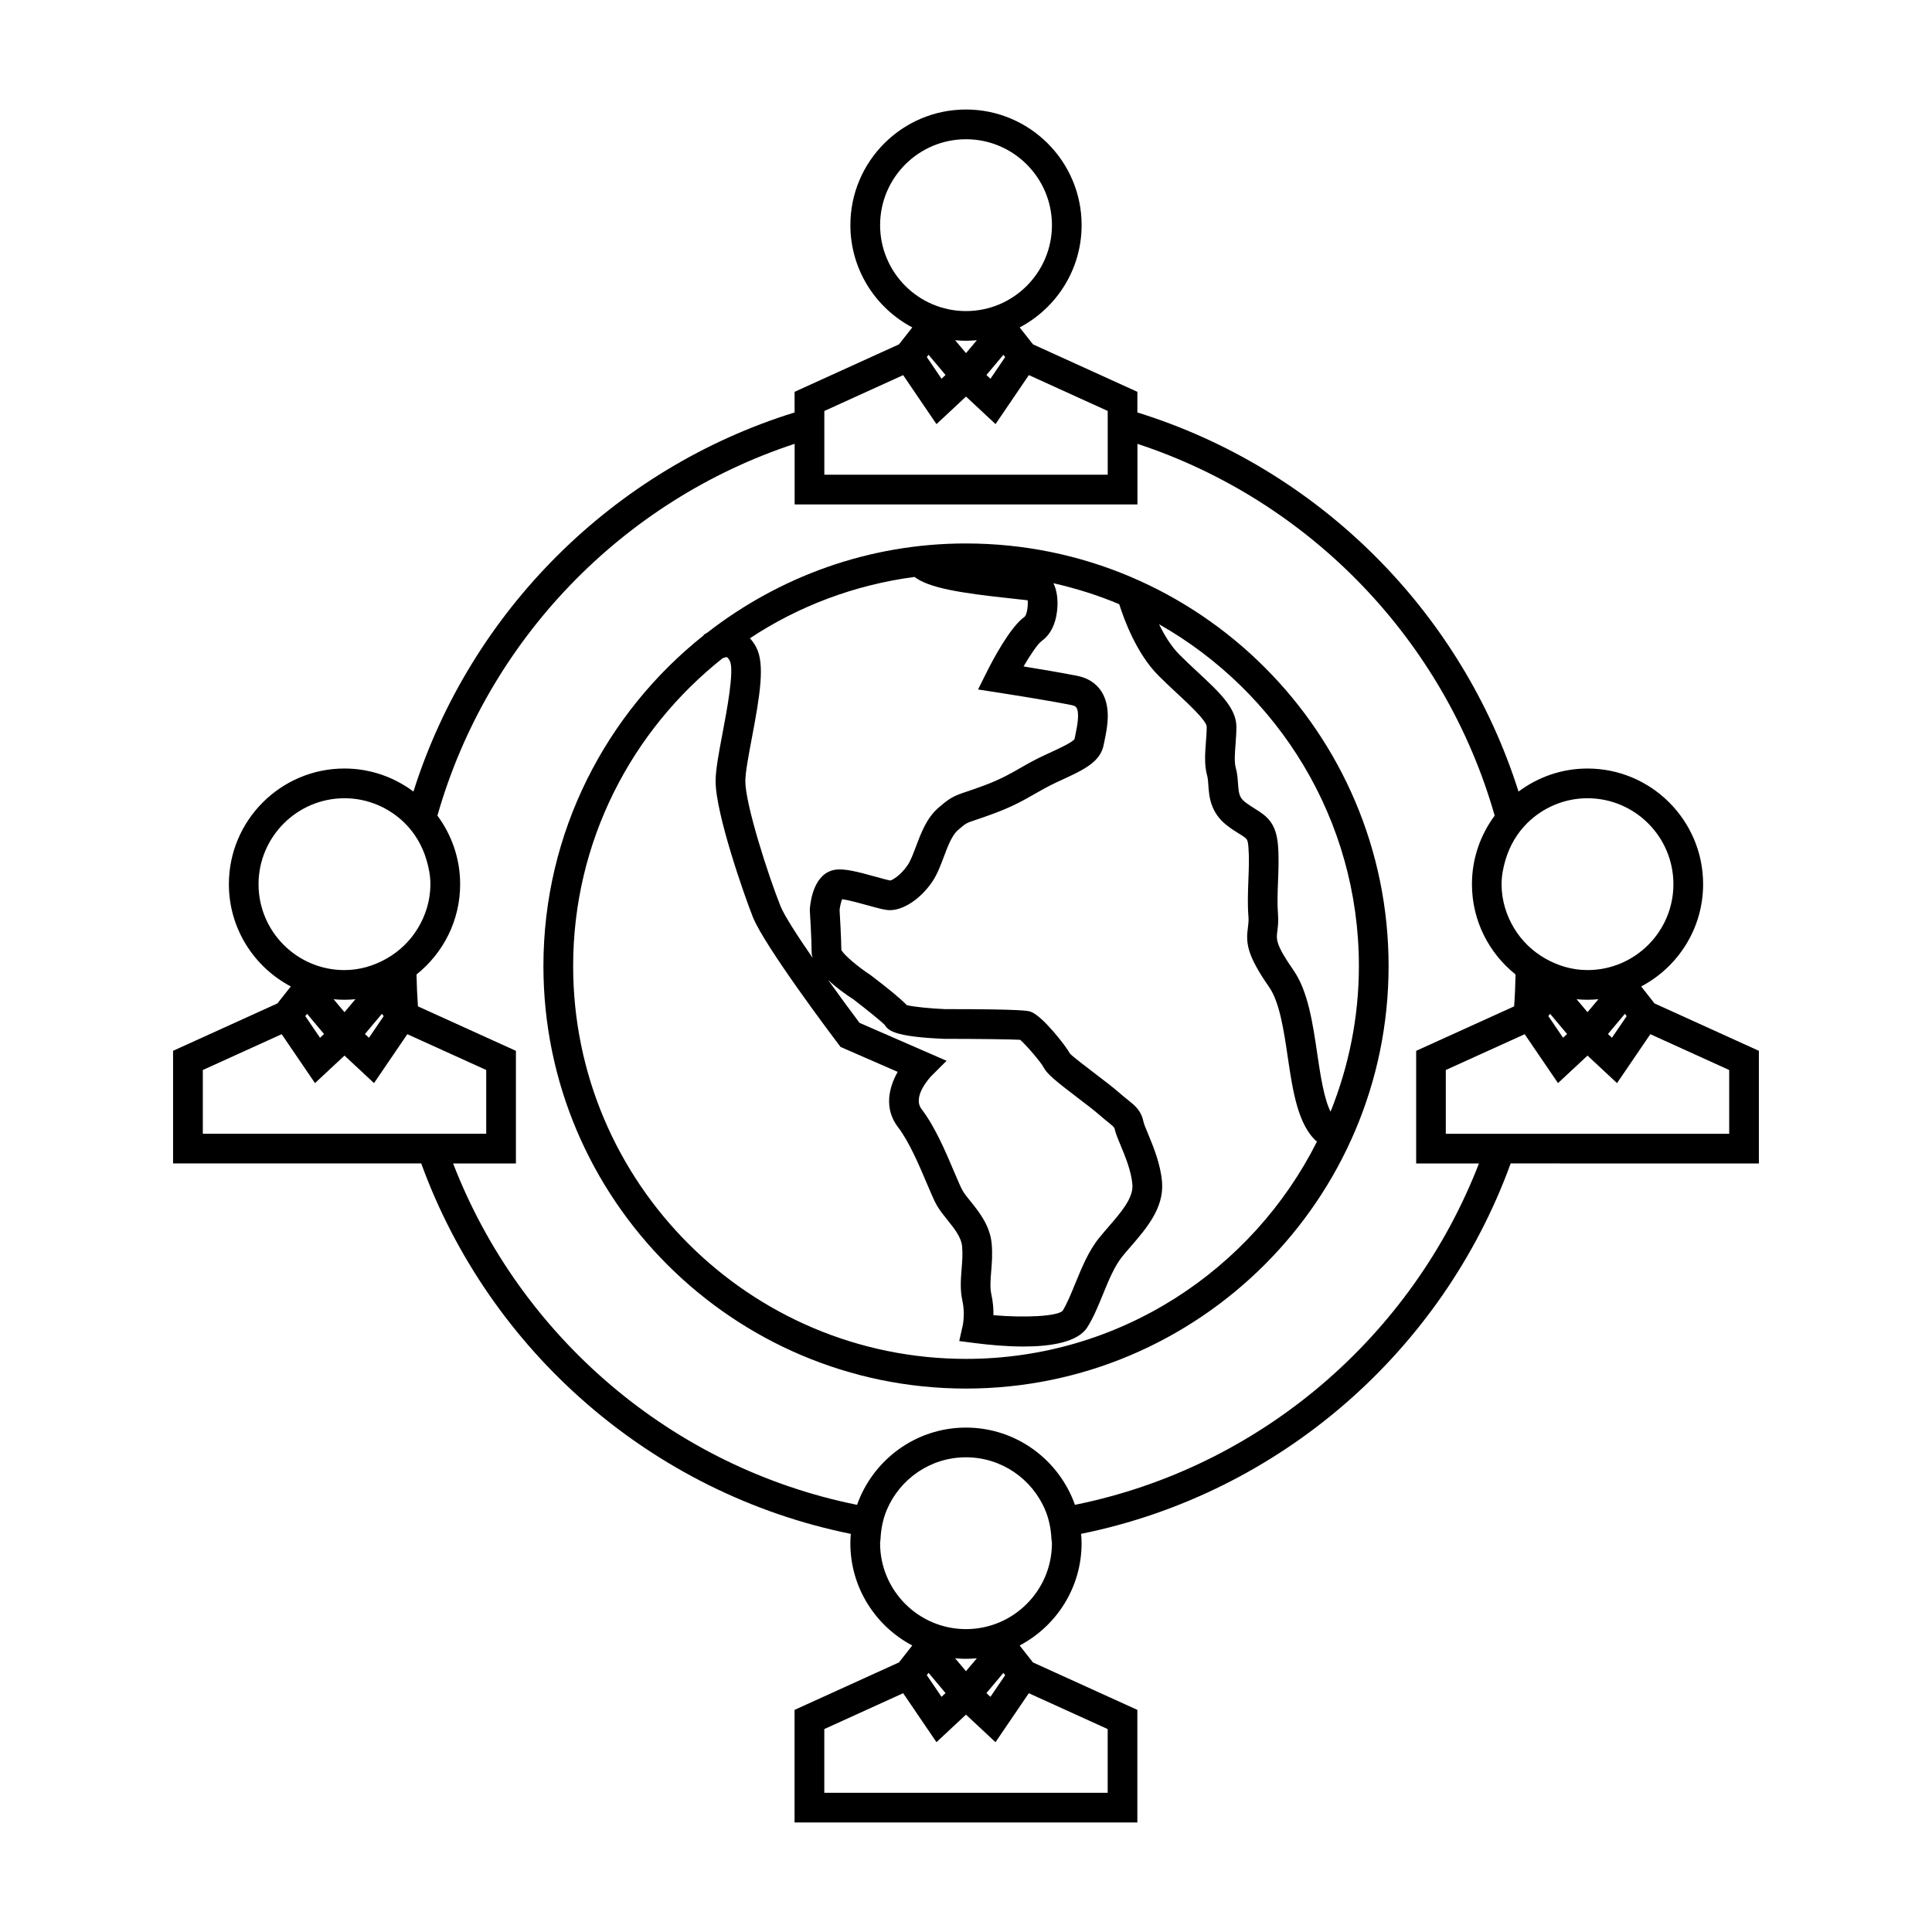
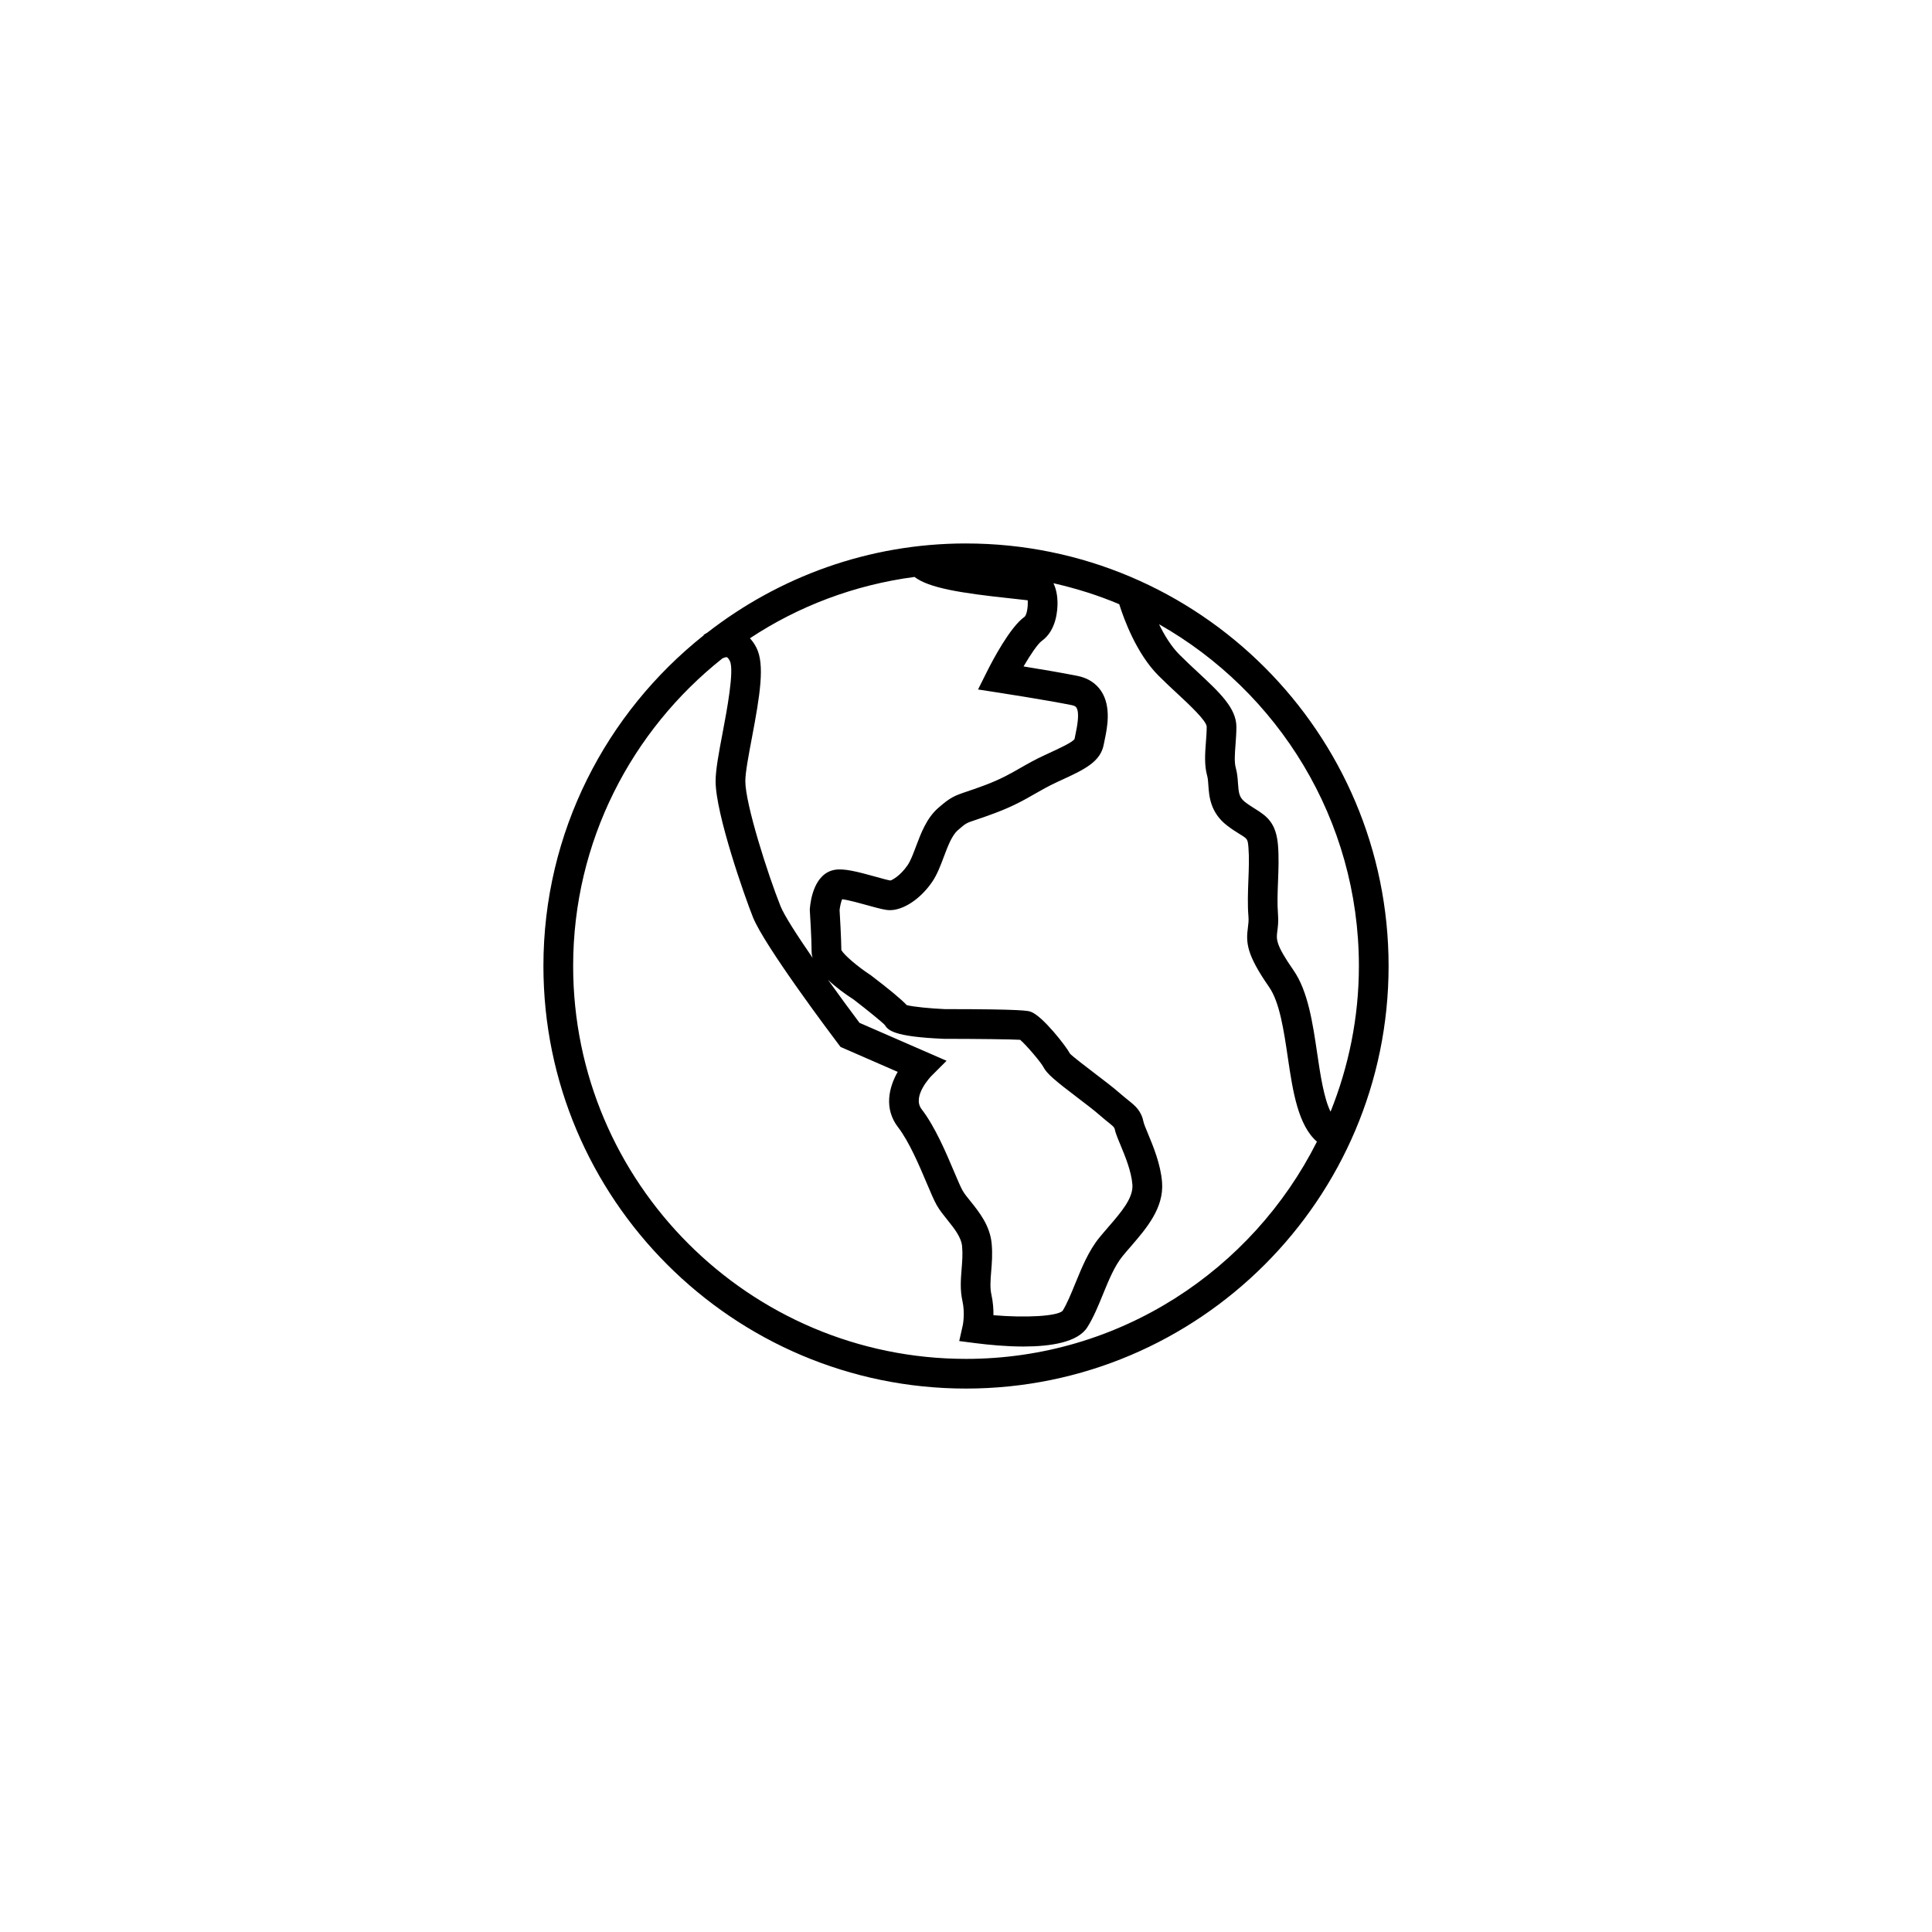
<svg xmlns="http://www.w3.org/2000/svg" fill="#000000" width="800px" height="800px" version="1.1" viewBox="144 144 512 512">
  <g>
    <path d="m400 288.02c-25.84 0-49.594 8.879-68.559 23.637-0.523 0.289-0.883 0.531-0.988 0.602l0.062 0.09c-25.852 20.535-42.504 52.156-42.504 87.656 0 61.746 50.234 111.98 111.98 111.98 61.758 0 112-50.234 112-111.98 0-61.75-50.238-111.98-111.99-111.98zm-13.648 8.875c3.789 2.883 11.867 4.25 25.75 5.715 1.48 0.156 3.086 0.332 4.25 0.477 0.121 1.602-0.219 3.93-0.871 4.398-3.856 2.75-8.531 11.719-9.875 14.406l-2.414 4.828 5.336 0.82c0.121 0.02 12.484 1.926 19.516 3.332 0.914 0.184 1.117 0.5 1.207 0.637 0.949 1.434 0.137 5.285-0.203 6.926-0.109 0.539-0.211 1.004-0.27 1.375-0.395 0.84-4.137 2.562-7.137 3.945l-0.719 0.332c-2.633 1.211-4.617 2.348-6.57 3.465-2.672 1.531-5.195 2.977-9.492 4.586-2.082 0.781-3.555 1.273-4.664 1.645-3.352 1.129-4.359 1.539-7.582 4.359-3.043 2.656-4.543 6.656-5.867 10.172-0.738 1.969-1.434 3.824-2.227 4.977-1.969 2.875-4.176 3.977-4.543 4.051-0.547-0.059-2.465-0.586-3.863-0.98-4.977-1.387-8.438-2.258-10.848-1.859-5.504 0.922-6.473 8.125-6.644 10.312l-0.02 0.273 0.016 0.273c0.004 0.016 0.473 7.519 0.473 10.805 0 0.555 0.094 1.125 0.27 1.691-4.125-5.973-7.547-11.289-8.516-13.719-3.289-8.215-9.324-27.023-9.324-33.121 0-2.293 0.871-6.887 1.711-11.324 2.203-11.613 3.481-19.562 1.234-24.039-0.52-1.039-1.113-1.828-1.723-2.504 12.828-8.492 27.66-14.148 43.609-16.254zm20.453 176.7c-0.441-4.809-3.316-8.387-5.625-11.262-0.805-0.996-1.574-1.922-2.078-2.812-0.508-0.887-1.348-2.875-2.242-4.977-2.137-5.059-5.07-11.988-8.629-16.605-2.625-3.406 2.504-8.695 2.539-8.738l4.082-4.082-23.07-10.055c-2.523-3.371-5.481-7.379-8.359-11.414 2.062 1.973 4.559 3.793 6.812 5.242 3.441 2.641 7.625 6.035 8.238 6.738 0.871 1.316 2.066 3.113 15.758 3.672 8.543 0 18.184 0.125 20.117 0.258 1.586 1.328 5.484 5.934 6.137 7.168 0.922 1.852 3.258 3.738 9.211 8.27 2.141 1.637 4.262 3.238 5.648 4.461 1.113 0.977 2 1.68 2.703 2.246 0.539 0.43 1.145 0.918 1.316 1.332 0.234 1.176 0.789 2.516 1.559 4.356 1.223 2.953 2.906 6.984 3.176 10.543 0.273 3.543-2.953 7.277-6.375 11.234-0.797 0.93-1.602 1.852-2.352 2.777-2.852 3.481-4.644 7.871-6.383 12.121-1.16 2.832-2.25 5.504-3.402 7.336-1.539 1.422-9.746 1.867-18.316 1.141 0.027-1.594-0.102-3.5-0.547-5.516-0.395-1.785-0.234-3.773-0.051-6.07 0.184-2.164 0.383-4.625 0.133-7.363zm-6.805 30.523c-57.406 0-104.11-46.703-104.11-104.11 0-33.031 15.512-62.457 39.582-81.543 0.387-0.172 0.891-0.355 1.156-0.293 0.164 0.043 0.477 0.367 0.793 1.004 1.223 2.445-0.824 13.246-1.926 19.055-0.992 5.238-1.852 9.762-1.852 12.793 0 8.629 7.711 30.594 9.891 36.039 2.981 7.477 20.598 30.922 22.598 33.566l0.621 0.82 15.145 6.606c-2.352 4.137-3.695 9.75 0.109 14.688 2.938 3.82 5.637 10.203 7.613 14.871 1.066 2.519 1.91 4.512 2.648 5.809 0.762 1.324 1.742 2.547 2.781 3.84 1.82 2.262 3.699 4.598 3.922 7.039 0.184 2.066 0.031 3.988-0.133 6.019-0.215 2.691-0.441 5.469 0.211 8.406 0.746 3.359 0.105 6.445 0.105 6.449l-0.949 4.215 4.281 0.551c3.586 0.457 8.18 0.898 12.727 0.898 7.277 0 14.406-1.129 16.93-5.086 1.625-2.555 2.906-5.688 4.141-8.719 1.516-3.711 3.09-7.547 5.191-10.117 0.707-0.871 1.457-1.738 2.219-2.613 4.113-4.766 8.785-10.172 8.266-16.98-0.371-4.812-2.332-9.516-3.758-12.957-0.457-1.09-1.02-2.457-1.113-2.891-0.637-3.144-2.172-4.371-4.113-5.926-0.637-0.508-1.426-1.145-2.434-2.027-1.496-1.309-3.762-3.039-6.062-4.793-2.535-1.938-6.375-4.863-6.938-5.531-0.867-1.738-7.273-10.039-10.434-11.098-0.668-0.219-2.043-0.676-22.473-0.676h-0.219c-3.684-0.152-8.449-0.609-10.125-1.066-1.469-1.559-4.613-4.176-9.516-7.91-3.473-2.262-7.078-5.348-7.809-6.672-0.031-3.164-0.379-9.199-0.469-10.613 0.105-0.93 0.379-2.144 0.676-2.859 1.68 0.199 5.074 1.145 6.84 1.637 3.066 0.852 4.594 1.258 5.824 1.258 3.625 0 8.125-3 11.188-7.477 1.328-1.941 2.227-4.336 3.098-6.656 1.043-2.781 2.125-5.656 3.68-7.016 2.172-1.906 2.172-1.906 4.906-2.816 1.176-0.395 2.731-0.918 4.93-1.742 4.887-1.836 7.809-3.504 10.633-5.129 1.773-1.012 3.574-2.047 5.961-3.152l0.707-0.324c6.504-2.992 10.797-4.969 11.613-9.809l0.211-1.051c0.637-3.043 1.82-8.707-0.934-12.883-1.379-2.082-3.539-3.473-6.234-4.016-4.199-0.84-10.07-1.828-14.344-2.516 1.863-3.191 3.789-6.016 4.816-6.75 3.879-2.777 4.219-8.109 4.188-10.277-0.027-1.578-0.316-3.453-1.082-5.027 6.016 1.379 11.871 3.195 17.438 5.566 1.227 3.91 4.566 13.09 10.395 18.918 1.695 1.699 3.426 3.312 5.07 4.832 3.059 2.852 7.695 7.16 7.711 8.719 0 1.379-0.109 2.75-0.211 4.094-0.227 2.996-0.461 6.098 0.355 8.988 0.172 0.594 0.23 1.465 0.293 2.383 0.195 2.887 0.488 7.242 4.918 10.68 1.273 0.988 2.398 1.684 3.375 2.293 2.098 1.289 2.141 1.316 2.332 3.578 0.215 2.641 0.105 5.551-0.016 8.633-0.121 3.191-0.246 6.492 0.016 9.613 0.094 1.133-0.016 1.945-0.137 2.891-0.539 4.051-0.426 7.141 5.625 15.848 2.793 4.019 3.898 11.531 4.969 18.793 1.301 8.852 2.707 17.855 7.695 22.156-17.141 34.086-52.34 57.574-93 57.574zm96.613-65.512c-1.762-3.504-2.723-9.875-3.527-15.344-1.203-8.164-2.449-16.605-6.305-22.145-4.746-6.824-4.559-8.207-4.281-10.316 0.152-1.16 0.34-2.598 0.18-4.57-0.219-2.644-0.109-5.566 0.012-8.66 0.121-3.176 0.25-6.465-0.012-9.582-0.484-5.785-2.809-7.637-6.047-9.629-0.766-0.477-1.652-1.02-2.664-1.801-1.574-1.223-1.715-2.418-1.891-4.996-0.082-1.223-0.18-2.617-0.57-4.019-0.441-1.531-0.27-3.816-0.082-6.234 0.109-1.531 0.23-3.113 0.23-4.691 0-4.969-4.508-9.168-10.219-14.48-1.574-1.465-3.234-3.008-4.863-4.641-2.215-2.219-4.023-5.199-5.414-8.07 31.57 17.906 52.961 51.766 52.961 90.582 0 13.645-2.715 26.648-7.508 38.598z" />
-     <path d="m578.93 405.42c9.746-5.137 16.414-15.352 16.414-27.105 0-16.898-13.746-30.648-30.645-30.648-6.856 0-13.168 2.293-18.273 6.109-15.129-47.82-53.074-85.594-101.01-100.47v-5.469l-27.66-12.578-3.531-4.488c9.746-5.137 16.414-15.355 16.414-27.117 0-16.895-13.75-30.633-30.648-30.633-16.895 0-30.633 13.738-30.633 30.633 0 11.762 6.672 21.977 16.406 27.117l-3.531 4.488-27.66 12.578v5.465c-47.934 14.871-85.879 52.641-101.01 100.47-5.117-3.82-11.43-6.109-18.277-6.109-16.895 0-30.633 13.75-30.633 30.648 0 11.754 6.672 21.977 16.41 27.105l-3.539 4.496-27.66 12.562v29.852h65.766c18.062 49.691 61.098 87.488 113.84 98.168-0.062 0.809-0.121 1.633-0.121 2.461 0 11.762 6.664 21.977 16.406 27.117l-3.531 4.492-27.66 12.574v29.836h90.844v-29.836l-27.66-12.574-3.531-4.492c9.746-5.137 16.414-15.355 16.414-27.117 0-0.836-0.062-1.648-0.121-2.473 52.746-10.68 95.77-48.477 113.83-98.156l65.777 0.004v-29.852l-27.66-12.562zm23.324 39.043h-75.102v-16.902l17.148-7.781 3.758-1.707 3.695 5.426 5.133 7.535 7.82-7.289 7.824 7.289 8.828-12.961 20.898 9.492v16.898zm-37.551-88.922c12.559 0 22.77 10.219 22.77 22.777 0 12.555-10.211 22.762-22.77 22.762-4.09 0-7.883-1.172-11.203-3.07-3.371-1.922-6.188-4.641-8.203-7.949-2.09-3.438-3.363-7.43-3.363-11.738 0-2.215 0.414-4.309 1.008-6.34 1.105-3.793 3.102-7.211 5.852-9.914 4.113-4.023 9.719-6.527 15.91-6.527zm10.387 57.738-3.906 5.734-1.066-0.988 4.129-4.918 0.363-0.438 0.34 0.438zm-15.801 4.746-1.059 0.988-3.906-5.734 0.133-0.168 0.34-0.438 0.363 0.438zm2.527-9.219c0.957 0.09 1.91 0.141 2.887 0.141s1.93-0.059 2.887-0.141l-2.887 3.434zm-199.36-155.89 7.781-3.543 13.113-5.961 2.523 3.723 5.106 7.504 1.195 1.758 2.059-1.914 5.766-5.394 5.773 5.383 2.059 1.914 1.195-1.758 5.102-7.504 2.531-3.723 13.129 5.973 7.766 3.531v16.898h-75.098zm37.543-72.016c12.559 0 22.777 10.207 22.777 22.762 0 12.559-10.219 22.777-22.777 22.777-12.555 0-22.762-10.219-22.762-22.777 0-12.555 10.207-22.762 22.762-22.762zm10.387 57.723-3.906 5.746-1.066-0.992 4.129-4.922 0.363-0.43 0.34 0.43zm-13.262-4.461c0.949 0.09 1.906 0.141 2.875 0.141 0.973 0 1.926-0.059 2.875-0.141l-2.875 3.422zm-7.375 4.293 0.336-0.43 0.363 0.43 4.129 4.922-1.059 0.992-3.906-5.746zm-192 206.01v-16.902l20.898-9.492 8.828 12.961 7.82-7.289 7.824 7.289 5.133-7.535 3.695-5.426 3.758 1.707 17.148 7.781v16.902h-19.812l-55.293-0.004zm37.543-88.922c6.191 0 11.797 2.504 15.906 6.523 2.75 2.699 4.746 6.109 5.852 9.902 0.594 2.031 1.012 4.129 1.012 6.352 0 4.312-1.273 8.309-3.375 11.75-2.012 3.305-4.828 6.016-8.199 7.941-3.328 1.895-7.109 3.07-11.211 3.07-12.555 0-22.762-10.207-22.762-22.762 0.016-12.555 10.23-22.777 22.777-22.777zm10.391 57.738-3.906 5.734-1.066-0.988 4.129-4.918 0.363-0.438 0.34 0.438zm-13.277-4.473c0.957 0.09 1.91 0.141 2.887 0.141 0.977 0 1.93-0.059 2.887-0.141l-2.887 3.434zm-7.363 4.305 0.34-0.438 0.363 0.438 4.125 4.918-1.059 0.988-3.906-5.734zm197.73 139.85c0 12.559-10.219 22.77-22.777 22.77-12.555 0-22.762-10.211-22.762-22.77 0-0.371 0.094-0.723 0.109-1.09 0.125-2.719 0.66-5.336 1.664-7.727 3.449-8.188 11.551-13.949 20.98-13.949 9.43 0 17.539 5.762 20.992 13.949 1.008 2.383 1.539 5 1.668 7.719 0.027 0.371 0.125 0.723 0.125 1.098zm-12.391 34.973-3.906 5.742-1.066-0.992 4.129-4.918 0.363-0.438 0.34 0.438zm27.164 14.285v16.887h-75.098v-16.887l20.898-9.504 8.828 12.977 7.82-7.301 7.824 7.305 8.828-12.977zm-37.551-15.336-2.875-3.422c0.949 0.09 1.906 0.141 2.875 0.141 0.977 0 1.926-0.059 2.883-0.141zm-10.25 0.875 0.34-0.438 0.363 0.438 4.125 4.918-1.059 0.992-3.906-5.742zm39.125-44.965c-4.207-11.902-15.543-20.469-28.875-20.469-13.324 0-24.656 8.57-28.863 20.473-49.121-9.914-89.34-44.629-107.05-90.465h16.641v-29.852l-25.961-11.785c-0.203-2.797-0.332-5.617-0.379-8.453 7.039-5.617 11.562-14.242 11.562-23.926 0-6.805-2.262-13.082-6.023-18.172 13.234-46.465 48.984-83.504 94.668-98.531v16.07h90.844v-16.062c45.684 15.031 81.434 52.07 94.672 98.523-3.773 5.098-6.023 11.367-6.023 18.172 0 9.684 4.523 18.305 11.555 23.926-0.047 2.84-0.172 5.656-0.379 8.453l-25.961 11.785v29.852h16.637c-17.723 45.828-57.938 80.539-107.06 90.461z" />
  </g>
</svg>